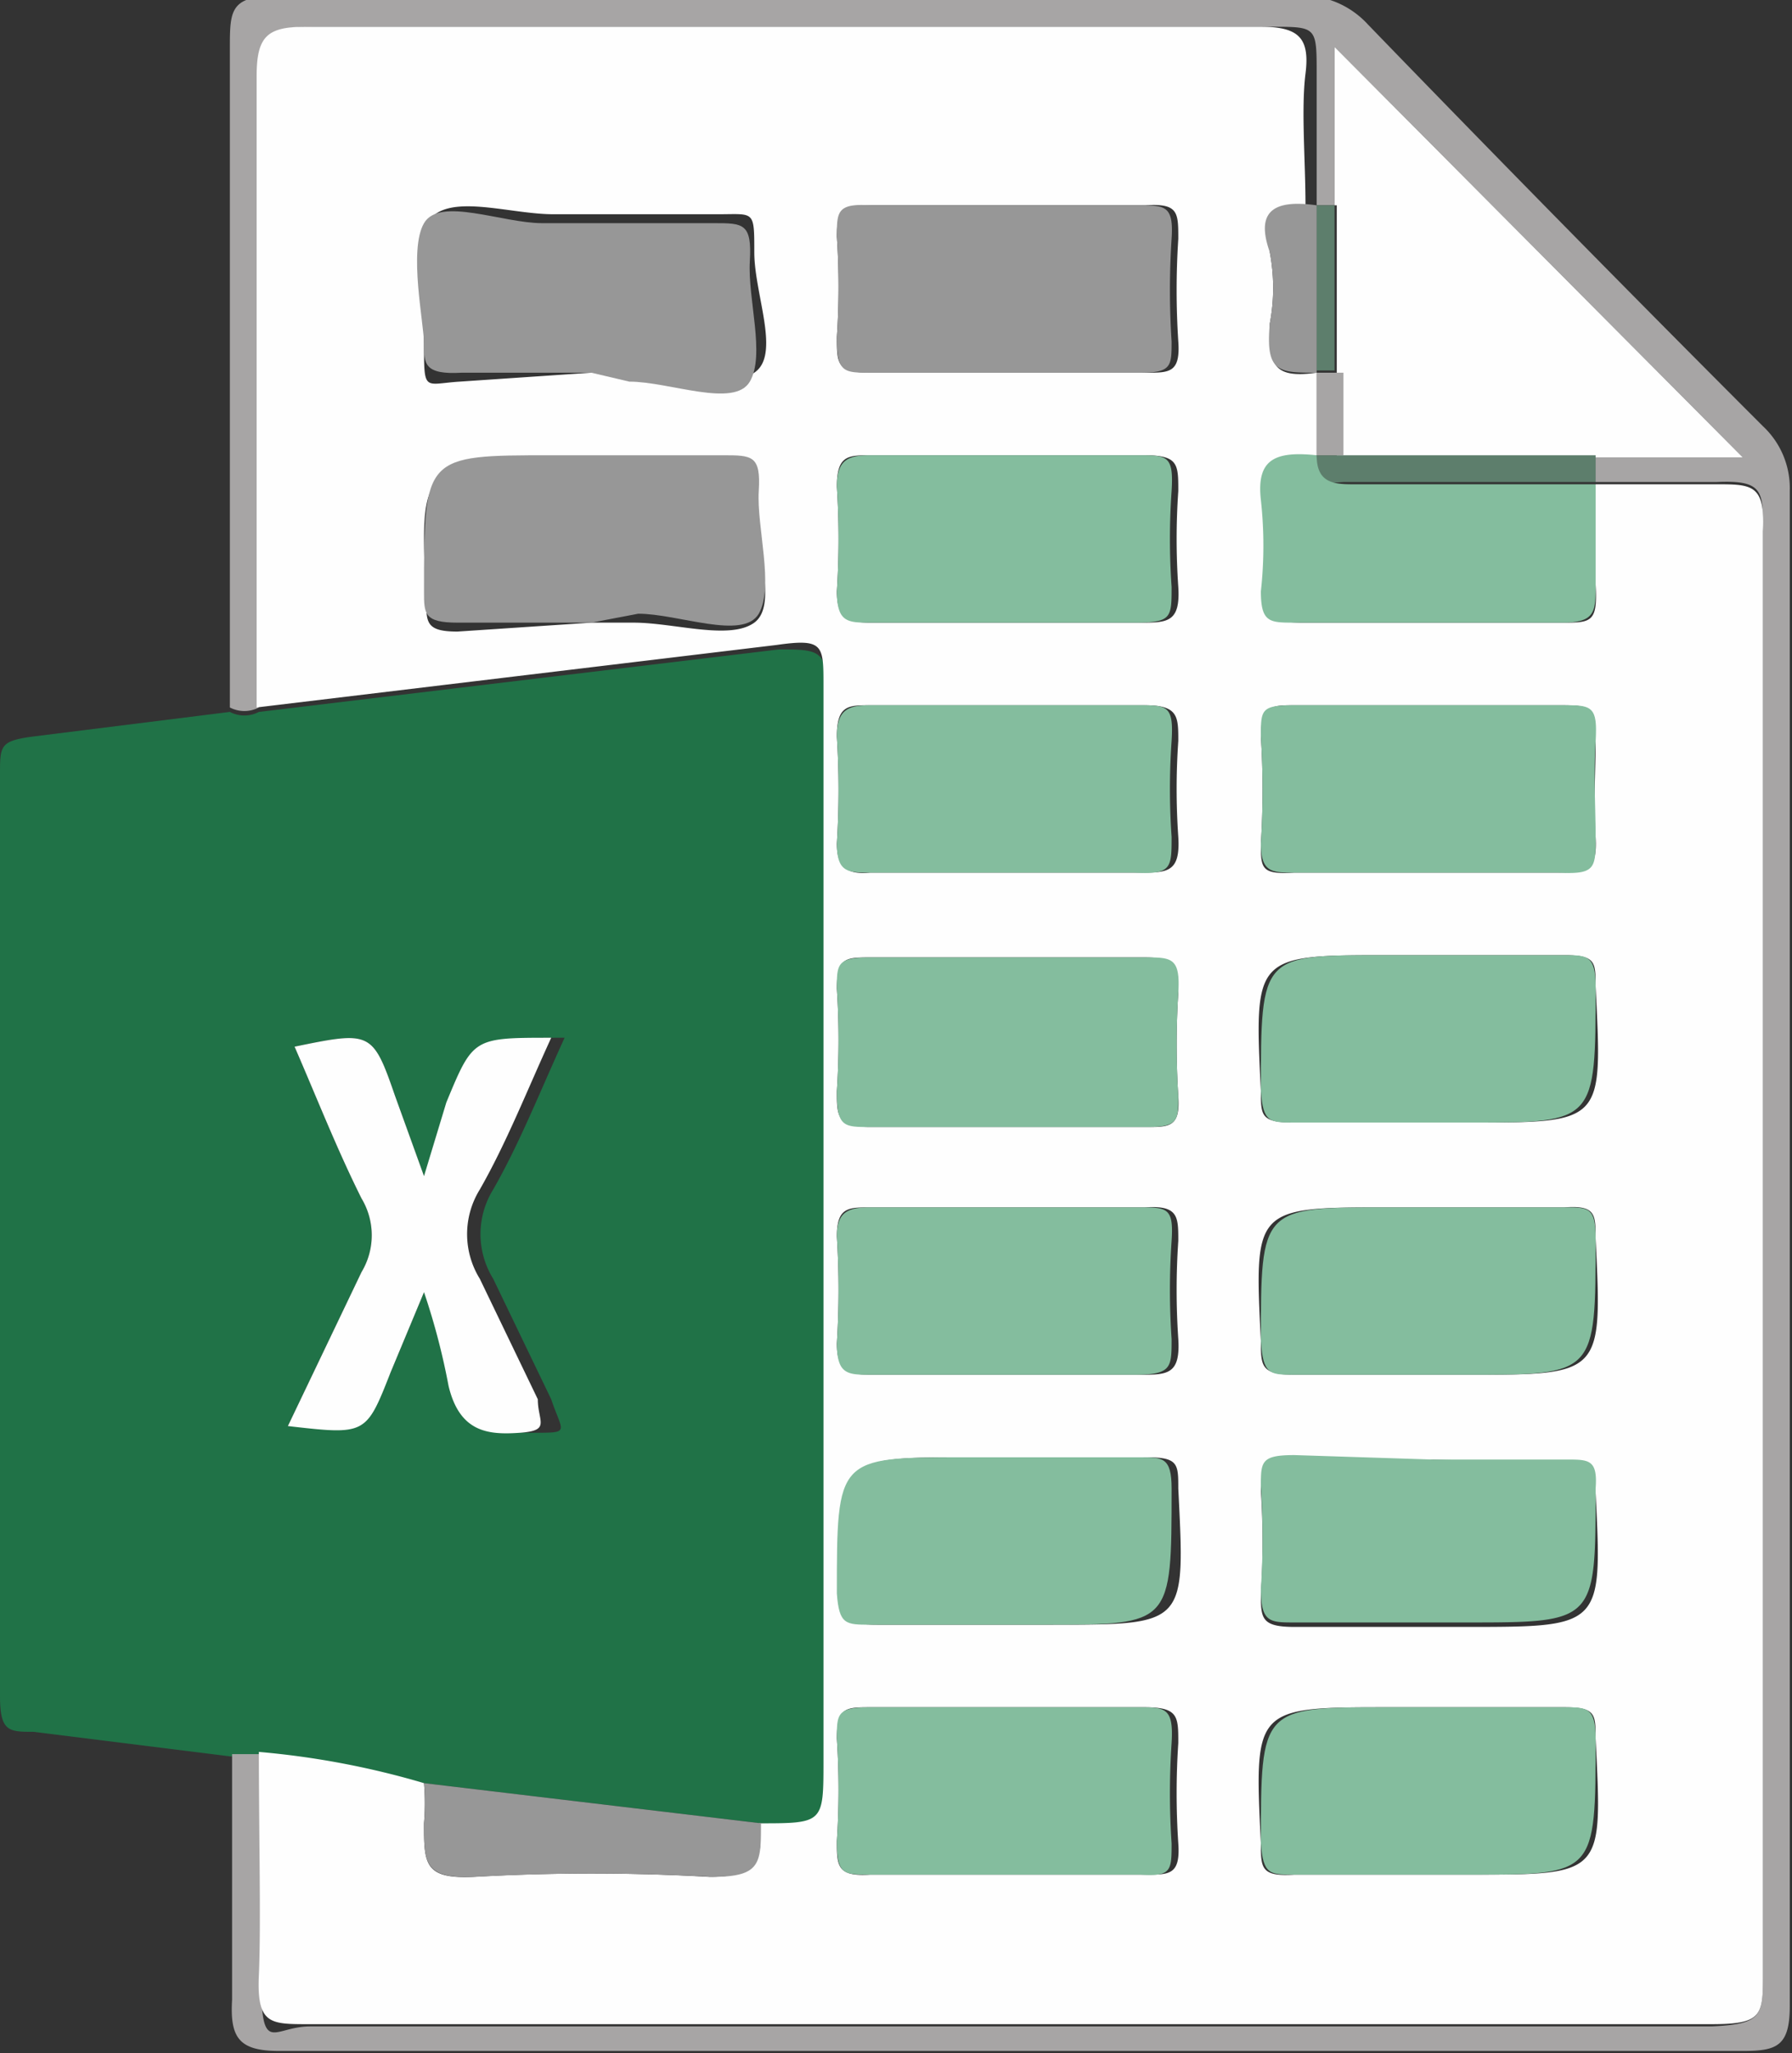
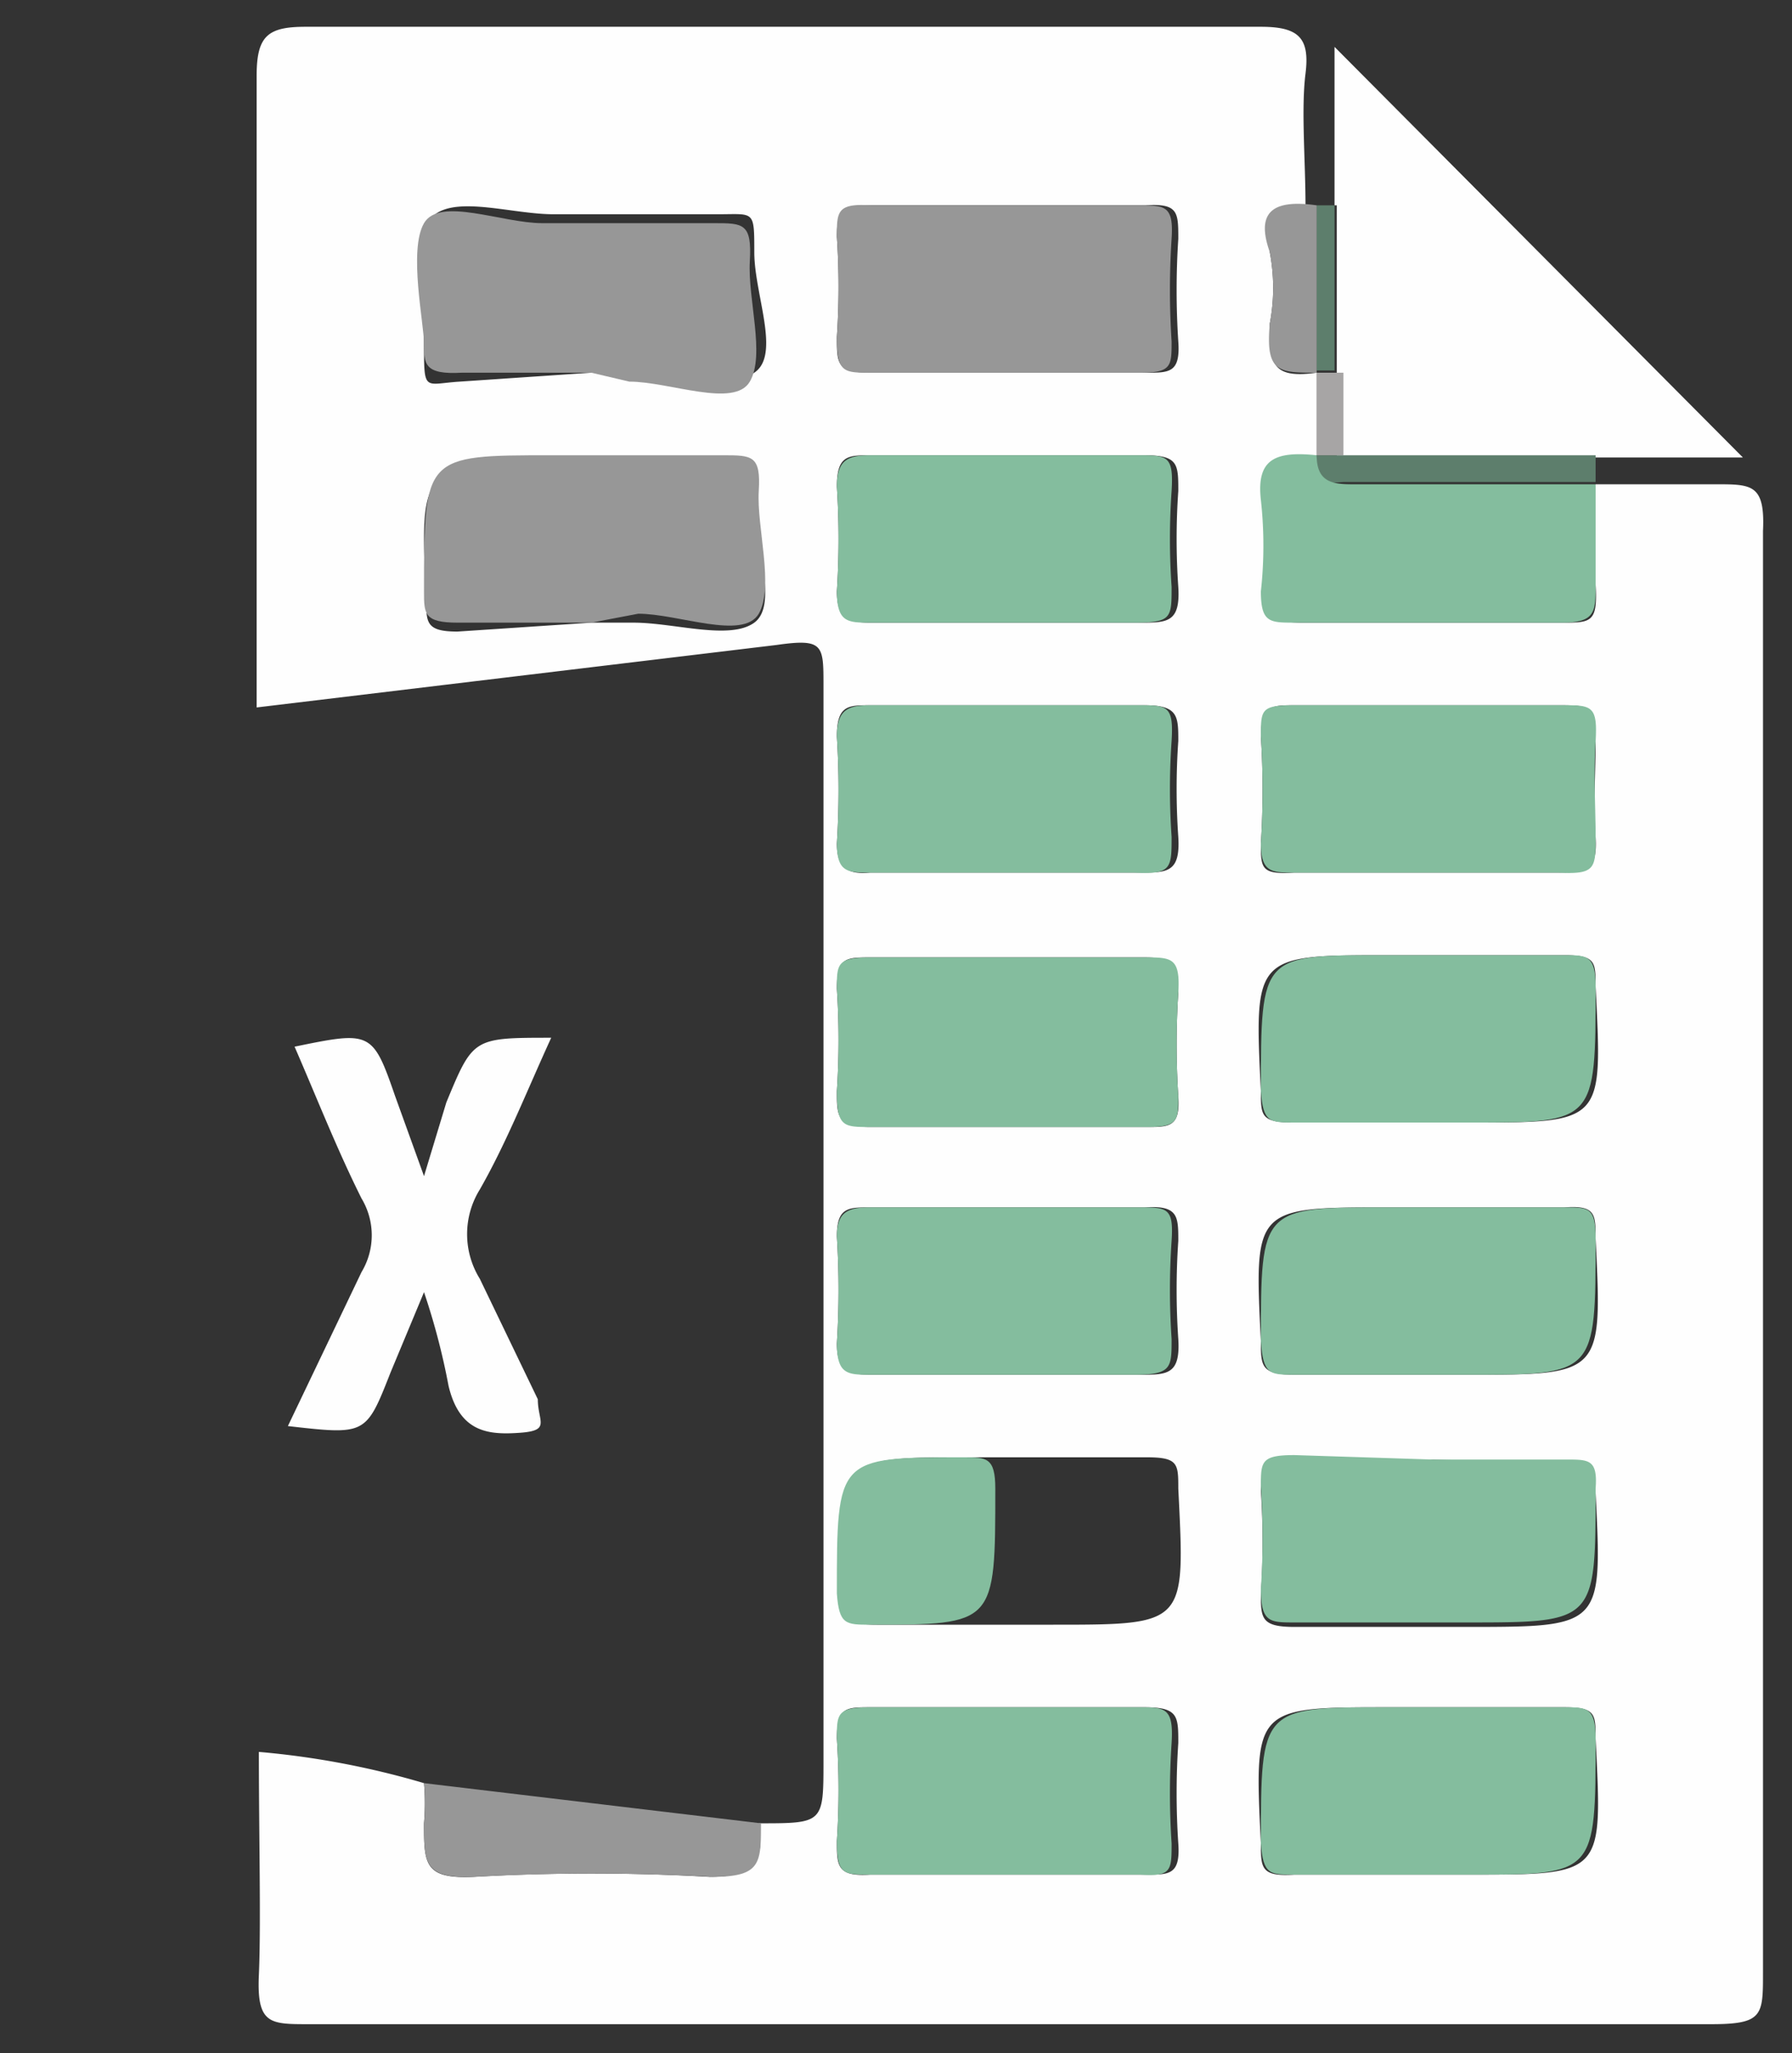
<svg xmlns="http://www.w3.org/2000/svg" viewBox="0 0 8.03 9.2">
  <rect x="0" y="0" width="8.03" height="9.2" fill="#333333" stroke="none" />
  <defs>
    <style>.a{fill:#207247;}.b{fill:#a7a5a5;}.c{fill:#fefefe;}.d{fill:#979797;}.e{fill:#5d7e6c;}.f{fill:#84bd9e;}</style>
  </defs>
-   <path class="a" d="M1.13,8.33.25,8.22c-.11,0-.15,0-.15-.16V3.93c0-.13,0-.15.15-.17l.88-.11a.14.14,0,0,0,.13,0l2.33-.28c.17,0,.22,0,.21.18V8.35c0,.3,0,.3-.29.28L2,8.45a3.75,3.75,0,0,0-.75-.09S1.18,8.33,1.13,8.33ZM2,6.25a3.08,3.08,0,0,1,.17.42c0,.18.15.21.32.21s.13,0,.08-.15l-.26-.54a.38.38,0,0,1,0-.4c.12-.21.21-.44.32-.68-.35,0-.35,0-.47.29L2,5.73l-.13-.36c-.1-.29-.11-.29-.45-.22.1.23.19.46.3.68a.32.32,0,0,1,0,.33l-.33.69c.35,0,.35,0,.46-.24Z" transform="translate(-0.1 -0.46)" />
-   <path class="b" d="M1.26,3.63a.14.14,0,0,1-.13,0c0-1,0-2,0-2.95,0-.18,0-.24.23-.24H5.92a.4.4,0,0,1,.31.13C6.82,1.18,7.41,1.78,8,2.37a.38.38,0,0,1,.12.29c0,2.26,0,4.53,0,6.79,0,.18-.06.2-.21.2H1.35c-.18,0-.22-.06-.21-.23,0-.36,0-.73,0-1.1.05,0,.1,0,.13,0,0,.32,0,.64,0,1s.05.22.22.22H7.77C8,9.53,8,9.49,8,9.3V4.42c0-.53,0-1.06,0-1.59,0-.17,0-.22-.21-.21H7.25V2.51h.66L6.08.67v.71H6C6,1.18,6,1,6,.79s0-.21-.2-.21c-1.43,0-2.85,0-4.28,0-.17,0-.22,0-.22.22C1.27,1.74,1.26,2.68,1.26,3.63Z" transform="translate(-0.1 -0.46)" />
  <path class="c" d="M7.25,2.63h.54c.16,0,.22,0,.21.21,0,.53,0,1.06,0,1.59V9.3c0,.19,0,.23-.23.23H1.48c-.17,0-.23,0-.22-.22s0-.63,0-1A3.75,3.75,0,0,1,2,8.45a1.08,1.08,0,0,1,0,.18c0,.18,0,.25.22.24a9.37,9.37,0,0,1,1.06,0c.19,0,.25-.06.22-.24.29,0,.29,0,.29-.28V3.53c0-.18,0-.21-.21-.18l-2.33.28c0-.95,0-1.89,0-2.83,0-.18.05-.22.22-.22,1.43,0,2.85,0,4.28,0,.17,0,.22.05.2.21s0,.39,0,.59H6c-.17,0-.23,0-.21.21a.86.86,0,0,1,0,.32c0,.17,0,.25.21.22H6V2.5H6c-.15,0-.23,0-.21.2a1.87,1.87,0,0,1,0,.41c0,.11,0,.14.15.14H7.1c.13,0,.16,0,.15-.17V2.63Zm-4.5-.5h.19c.18,0,.42.08.54,0s0-.35,0-.54,0-.17-.16-.17H2.58c-.18,0-.42-.08-.53,0S2,1.78,2,2s0,.18.16.17Zm1.86,0h.63c.1,0,.15,0,.14-.14a3.53,3.53,0,0,1,0-.46c0-.12,0-.16-.15-.15H4c-.11,0-.15,0-.15.14a3.38,3.38,0,0,1,0,.45c0,.12,0,.16.15.16ZM2.75,3.25h.19c.18,0,.43.08.54,0s0-.36,0-.55,0-.17-.16-.16H2.58c-.6,0-.6,0-.57.61,0,.1,0,.14.14.14Zm1.86,0h.6c.12,0,.18,0,.17-.16a3.09,3.09,0,0,1,0-.43c0-.12,0-.16-.15-.16H4c-.1,0-.15,0-.15.14a3.68,3.68,0,0,1,0,.47c0,.12.05.14.15.14Zm0,1.12h.6c.12,0,.18,0,.17-.16a3.09,3.09,0,0,1,0-.43c0-.11,0-.16-.15-.16H4c-.1,0-.15,0-.15.14a3.84,3.84,0,0,1,0,.48c0,.11.05.14.15.13Zm1.89,0h.58c.12,0,.18,0,.17-.16s0-.29,0-.43,0-.16-.15-.16H5.9c-.1,0-.15,0-.15.14a3.84,3.84,0,0,1,0,.48c0,.11,0,.14.15.13Zm-1.85.38H4c-.11,0-.15,0-.15.14a3.53,3.53,0,0,1,0,.46c0,.11,0,.16.15.16H5.24c.1,0,.15,0,.14-.14a3.53,3.53,0,0,1,0-.46c0-.12,0-.16-.15-.16Zm1.85.74h.19c.6,0,.59,0,.56-.61,0-.11,0-.14-.14-.14H6.32c-.6,0-.6,0-.57.61,0,.11,0,.14.15.14ZM4.63,6.62h.58c.12,0,.18,0,.17-.16a3.23,3.23,0,0,1,0-.44c0-.11,0-.16-.15-.15H4c-.1,0-.15,0-.15.13a3.84,3.84,0,0,1,0,.48c0,.12.05.14.15.14Zm1.87,0h.18c.6,0,.6,0,.57-.61,0-.11,0-.15-.14-.14H6.32c-.6,0-.6,0-.57.6,0,.11,0,.15.15.15ZM4.65,7.74h.17c.6,0,.59,0,.56-.61,0-.11,0-.14-.14-.14H4.45c-.6,0-.6,0-.57.61,0,.11,0,.14.15.14ZM6.52,7H5.9c-.11,0-.15,0-.15.14a3.53,3.53,0,0,1,0,.46c0,.11,0,.15.15.15h.77c.61,0,.61,0,.58-.6v0c0-.1,0-.13-.13-.13ZM4.61,8.86h.63c.1,0,.15,0,.14-.14a3.38,3.38,0,0,1,0-.45c0-.12,0-.16-.15-.16H4c-.11,0-.15,0-.15.14a3.53,3.53,0,0,1,0,.46c0,.11,0,.16.15.15Zm1.89,0h.19c.6,0,.59,0,.56-.61,0-.11,0-.14-.14-.14H6.32c-.6,0-.6,0-.57.61,0,.11,0,.15.15.14Z" transform="translate(-0.1 -0.46)" />
  <path class="c" d="M2,6.25l-.15.36c-.11.28-.11.28-.46.24l.33-.69a.32.32,0,0,0,0-.33c-.11-.22-.2-.45-.3-.68.34-.07.35-.07.45.22L2,5.73,2.1,5.4c.12-.29.12-.29.47-.29-.11.24-.2.47-.32.68a.38.38,0,0,0,0,.4l.26.54c0,.1.06.14-.08.15s-.27,0-.32-.21A3.08,3.08,0,0,0,2,6.25Z" transform="translate(-0.1 -0.46)" />
  <path class="d" d="M3.51,8.63c0,.18,0,.24-.22.24a9.37,9.37,0,0,0-1.06,0C2,8.88,2,8.81,2,8.63a1.08,1.08,0,0,0,0-.18Z" transform="translate(-0.1 -0.46)" />
  <path class="c" d="M6.08,1.38V.67L7.91,2.51H6.09V1.38Z" transform="translate(-0.1 -0.46)" />
  <path class="e" d="M6.09,2.5H7.25v.12H6.12C6,2.63,6,2.62,6,2.5h.13Z" transform="translate(-0.1 -0.46)" />
  <path class="e" d="M6.08,1.38v.74H6V1.38h.12Z" transform="translate(-0.1 -0.46)" />
  <path class="d" d="M2.75,2.13H2.17C2,2.14,2,2.09,2,2s-.07-.42,0-.54.35,0,.53,0h.77c.13,0,.17,0,.16.17s.07.42,0,.54-.36,0-.54,0Z" transform="translate(-0.1 -0.46)" />
  <path class="d" d="M4.61,2.13H4c-.12,0-.15,0-.15-.16a3.38,3.38,0,0,0,0-.45c0-.11,0-.15.15-.14h1.2c.12,0,.16,0,.15.15a3.53,3.53,0,0,0,0,.46c0,.11,0,.14-.14.14Z" transform="translate(-0.1 -0.46)" />
  <path class="d" d="M2.75,3.25h-.6C2,3.25,2,3.21,2,3.11c0-.61,0-.61.57-.61h.77c.13,0,.17,0,.16.16s.07.43,0,.55-.36,0-.54,0Z" transform="translate(-0.1 -0.46)" />
  <path class="f" d="M4.61,3.25H4c-.1,0-.15,0-.15-.14a3.68,3.68,0,0,0,0-.47c0-.12.05-.14.15-.14h1.2c.13,0,.16,0,.15.16a3.09,3.09,0,0,0,0,.43c0,.14,0,.16-.17.16Z" transform="translate(-0.1 -0.46)" />
  <path class="f" d="M4.61,4.37H4c-.1,0-.15,0-.15-.13a3.84,3.84,0,0,0,0-.48c0-.12.05-.14.15-.14h1.2c.13,0,.16,0,.15.16a3.09,3.09,0,0,0,0,.43c0,.14,0,.17-.17.16Z" transform="translate(-0.1 -0.46)" />
  <path class="f" d="M6.5,4.37H5.9c-.1,0-.15,0-.15-.13a3.84,3.84,0,0,0,0-.48c0-.12,0-.14.15-.14H7.1c.13,0,.16,0,.15.16s0,.29,0,.43,0,.17-.17.16Z" transform="translate(-0.1 -0.46)" />
  <path class="f" d="M4.65,4.75h.58c.12,0,.16,0,.15.16a3.53,3.53,0,0,0,0,.46c0,.11,0,.14-.14.14H4c-.12,0-.15,0-.15-.16a3.53,3.53,0,0,0,0-.46c0-.11,0-.14.15-.14Z" transform="translate(-0.1 -0.46)" />
  <path class="f" d="M6.5,5.49H5.9c-.11,0-.14,0-.15-.14,0-.62,0-.61.57-.61h.79c.1,0,.14,0,.14.14,0,.61,0,.61-.56.61Z" transform="translate(-0.1 -0.46)" />
  <path class="f" d="M4.63,6.62H4c-.1,0-.15,0-.15-.14a3.84,3.84,0,0,0,0-.48c0-.11.05-.13.15-.13h1.2c.13,0,.16,0,.15.15a3.23,3.23,0,0,0,0,.44c0,.13,0,.16-.17.16Z" transform="translate(-0.1 -0.46)" />
  <path class="f" d="M6.5,6.62H5.9c-.11,0-.14,0-.15-.15,0-.6,0-.6.57-.6h.79c.11,0,.14,0,.14.14,0,.61,0,.61-.57.61Z" transform="translate(-0.1 -0.46)" />
-   <path class="f" d="M4.65,7.74H4c-.11,0-.14,0-.15-.14,0-.61,0-.61.57-.61h.79c.1,0,.14,0,.14.14,0,.61,0,.61-.56.61Z" transform="translate(-0.1 -0.46)" />
+   <path class="f" d="M4.65,7.74H4c-.11,0-.14,0-.15-.14,0-.61,0-.61.57-.61c.1,0,.14,0,.14.14,0,.61,0,.61-.56.61Z" transform="translate(-0.1 -0.46)" />
  <path class="f" d="M6.52,7h.6c.1,0,.14,0,.13.13v0c0,.6,0,.6-.58.6H5.9c-.11,0-.15,0-.15-.15a3.53,3.53,0,0,0,0-.46c0-.11,0-.14.15-.14Z" transform="translate(-0.1 -0.46)" />
  <path class="f" d="M4.61,8.86H4c-.12,0-.15,0-.15-.15a3.53,3.53,0,0,0,0-.46c0-.11,0-.14.15-.14h1.2c.12,0,.16,0,.15.16a3.38,3.38,0,0,0,0,.45c0,.12,0,.15-.14.14Z" transform="translate(-0.1 -0.46)" />
  <path class="f" d="M6.5,8.86H5.9c-.11,0-.14,0-.15-.14,0-.61,0-.61.57-.61h.79c.1,0,.14,0,.14.14,0,.61,0,.61-.56.61Z" transform="translate(-0.1 -0.46)" />
  <path class="f" d="M6,2.5c0,.12.07.13.16.13H7.25v.45c0,.12,0,.17-.15.17H5.9c-.11,0-.15,0-.15-.14a1.87,1.87,0,0,0,0-.41C5.73,2.52,5.81,2.48,6,2.5Z" transform="translate(-0.1 -0.46)" />
  <path class="d" d="M6,1.38v.75c-.17,0-.23,0-.21-.22a.86.86,0,0,0,0-.32C5.73,1.42,5.79,1.35,6,1.38Z" transform="translate(-0.1 -0.46)" />
  <path class="b" d="M6,2.13h.12V2.5H6Z" transform="translate(-0.1 -0.46)" />
</svg>